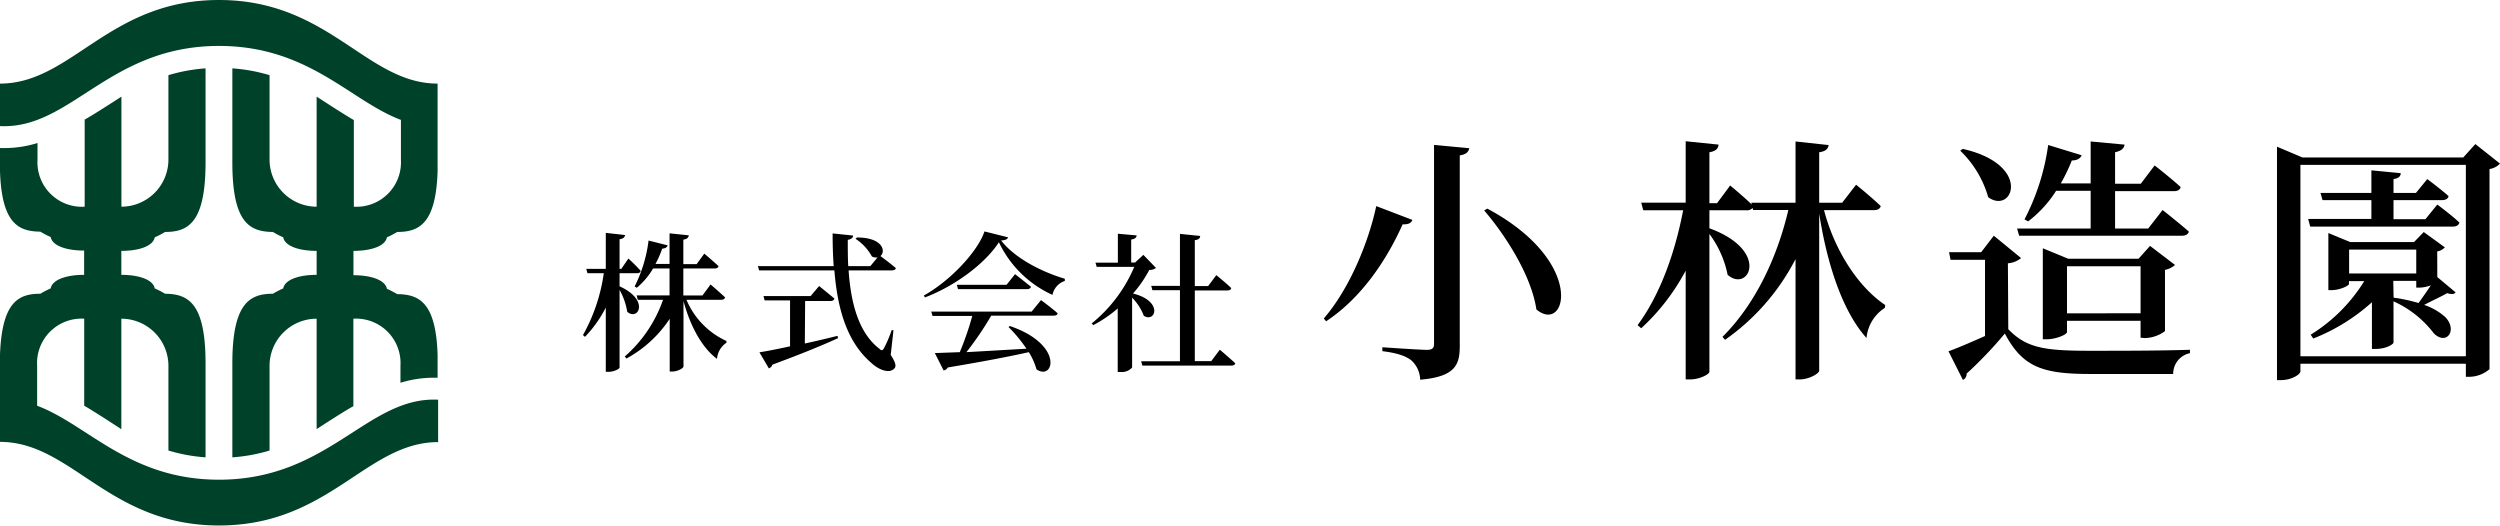
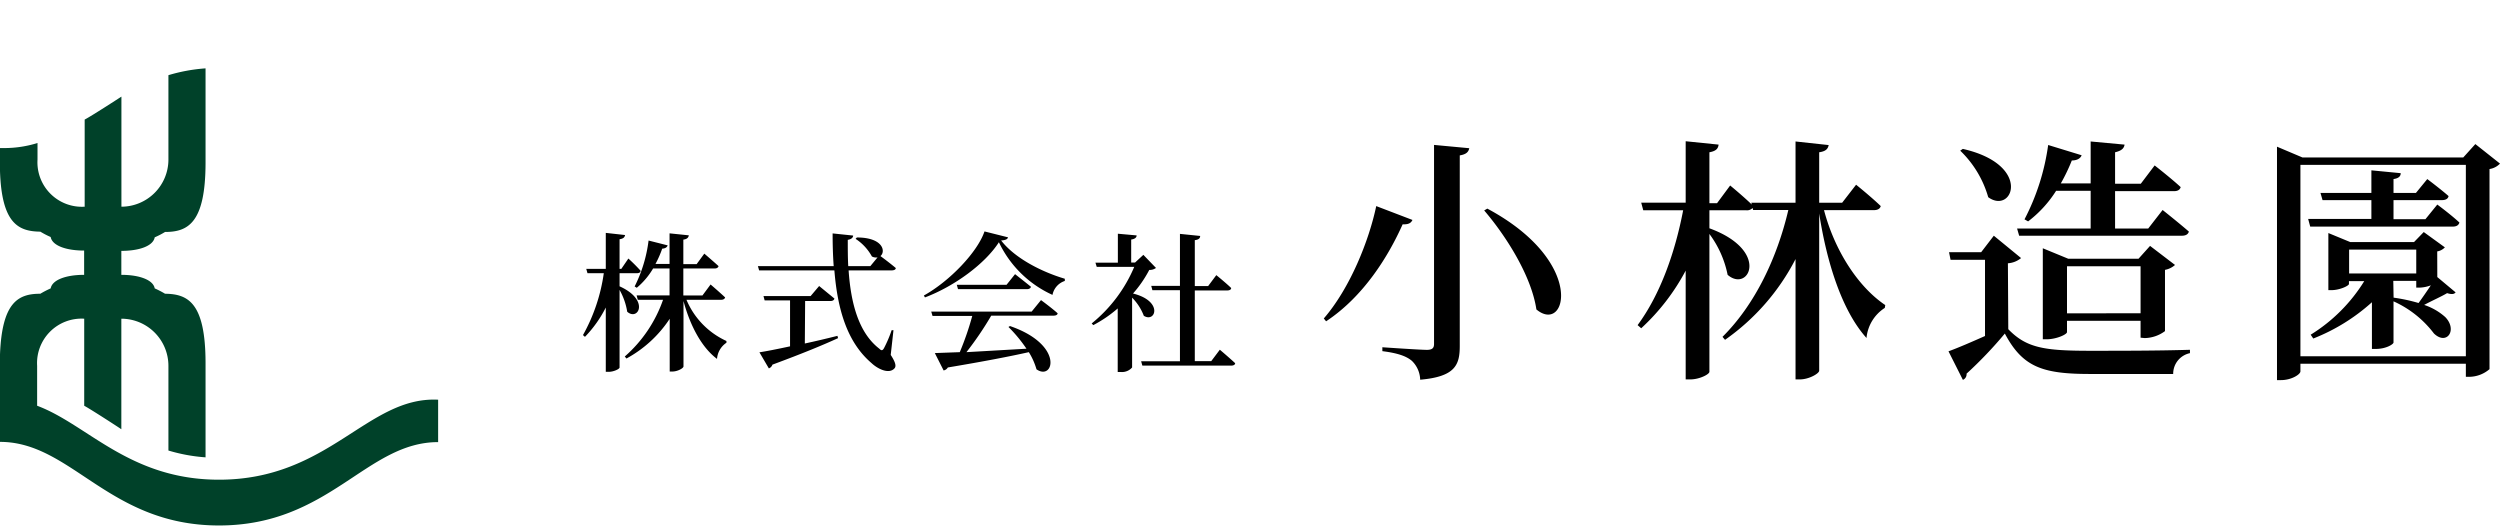
<svg xmlns="http://www.w3.org/2000/svg" viewBox="0 0 326.56 68.67">
  <defs>
    <style>.cls-1{fill:#004129}</style>
  </defs>
  <g id="レイヤー_2" data-name="レイヤー 2">
    <g id="レイヤー_1-2" data-name="レイヤー 1">
      <g id="logo_footer">
        <path class="cls-1" d="M28.61 62.66c-11.71 0-17.16-7.2-23.76-9.66v-5.22A5.81 5.81 0 0111 41.63V53c.94.51 4.6 2.89 4.85 3.07V41.63A6.16 6.16 0 0122 47.78v11.07a22.12 22.12 0 004.85.89V47.46c0-7.9-2.27-9.06-5.29-9.09a12.29 12.29 0 00-1.35-.7c-.2-1.11-2-1.77-4.36-1.77v-3.13c2.37 0 4.16-.65 4.36-1.77a10.77 10.77 0 001.35-.7c3 0 5.29-1.18 5.29-9.08V8.93a22.12 22.12 0 00-4.85.89v11.07A6.16 6.16 0 0115.86 27V12.62c-.43.28-3.85 2.5-4.8 3V27a5.81 5.81 0 01-6.16-6.15v-2.17a14.54 14.54 0 01-4.29.66H0v3c.22 6.85 2.4 7.89 5.27 7.92a10.77 10.77 0 001.35.7c.2 1.12 2 1.77 4.37 1.77v3.17c-2.38 0-4.17.66-4.37 1.77a12.29 12.29 0 00-1.35.7c-2.87 0-5 1.07-5.27 7.92v11.43c9.37 0 14.19 10.92 28.61 10.92s19.25-10.89 28.62-10.89v-5.54C48 51.75 43 62.66 28.61 62.66z" />
-         <path class="cls-1" d="M28.61 0C14.19 0 9.37 10.92 0 10.92v5.55C9.27 16.92 14.19 6 28.61 6c11.72 0 17.17 7.2 23.76 9.66v5.22A5.81 5.81 0 0146.22 27V15.68c-.94-.51-4.6-2.89-4.86-3.06V27a6.16 6.16 0 01-6.15-6.15V9.82a22.1 22.1 0 00-4.86-.89v12.29c0 7.9 2.27 9.05 5.3 9.08A10.77 10.77 0 0037 31c.19 1.12 2 1.77 4.36 1.77v3.13c-2.37 0-4.17.66-4.36 1.77a12.29 12.29 0 00-1.35.7c-3 0-5.3 1.19-5.3 9.09v12.28a22.1 22.1 0 004.86-.89V47.78a6.16 6.16 0 016.15-6.15v14.43c.42-.29 3.85-2.51 4.8-3V41.63a5.81 5.81 0 016.15 6.15V50a14.64 14.64 0 014.29-.66h.56v-3c-.22-6.85-2.41-7.89-5.28-7.92a13.1 13.1 0 00-1.34-.7c-.2-1.11-2-1.77-4.37-1.77v-3.18c2.37 0 4.17-.65 4.37-1.77a11.37 11.37 0 001.34-.7c2.87 0 5.06-1.07 5.28-7.92V10.92C47.86 10.92 43 0 28.61 0z" />
        <path d="M184.5 28.73c-.17.37-.47.61-1.28.57-1.85 4.14-5.07 9.41-10 12.67l-.3-.37c3.46-4 5.91-10.21 6.85-14.68zm7.42-9.37c-.1.5-.4.8-1.24.94v24.9c0 2.48-.6 4-5.17 4.4a3.56 3.56 0 00-1.08-2.46c-.67-.57-1.71-1-3.86-1.27v-.51s4.87.34 5.81.34c.71 0 .94-.24.94-.77v-26zm8.77 21.06c-.64-4.3-3.86-9.47-6.82-12.93l.41-.24c13 6.96 10.34 16.47 6.41 13.17zM238.26 27.45c1.38 5.25 4.43 10 8 12.4l-.06.37a5.24 5.24 0 00-2.39 3.93c-3.26-3.63-5.21-10-6.18-16.26v20.53c0 .37-1.34 1.14-2.52 1.14h-.57V33.84a29.17 29.17 0 01-9.21 10.55L225 44c4.3-4.27 7.16-10.42 8.6-16.57H229l-.07-.26a1 1 0 01-.81.3h-4.83v2.35c8 2.92 5.14 8.47 2.38 6.08a13.34 13.34 0 00-2.38-5.34v18c0 .34-1.32 1-2.49 1h-.61V35.35a28.08 28.08 0 01-5.81 7.53l-.47-.41c3-4.06 4.91-9.57 5.95-15h-5.21l-.27-1h5.81v-8.02l4.3.44c-.06.5-.3.84-1.2 1v6.65h1l1.71-2.31s1.68 1.38 2.83 2.49l-.07-.24h5.78v-8l4.33.47c-.1.47-.33.81-1.24.94v6.59h3l1.82-2.35s2 1.61 3.22 2.79c-.1.37-.43.53-.9.53zM262.33 43c2.36 2.45 4.71 2.82 10.66 2.82 3.83 0 9 0 13.07-.13v.44a2.75 2.75 0 00-2.19 2.72H273c-6.22 0-8.8-.91-11.12-5.28a53.8 53.8 0 01-5 5.24.79.79 0 01-.48.81l-1.88-3.73c1.21-.44 3-1.21 4.77-2v-9.95h-4.5l-.2-1h4.2l1.65-2.15 3.56 2.92a3 3 0 01-1.72.68zm-5.94-23.55c9.14 2.08 6.52 8.63 3.32 6.31a13.63 13.63 0 00-3.66-6.08zm16.7 5.47h-4.51a15.26 15.26 0 01-3.66 4l-.47-.27a29.74 29.74 0 003.09-9.71l4.37 1.34c-.13.37-.54.68-1.28.68a24.06 24.06 0 01-1.44 3h3.9v-5.48l4.43.41c-.07.47-.37.8-1.24 1V24h3.36l1.81-2.39s2.12 1.65 3.4 2.83c-.1.37-.41.53-.88.53h-7.69v4.88h4.33l1.88-2.42s2.12 1.68 3.43 2.82c-.1.37-.43.54-.91.54h-21.26l-.27-.94h9.61zm6.52 19.19V41.9H270v1.48c0 .3-1.38.94-2.69.94h-.47V32.43l3.33 1.37h9.17l1.51-1.68 3.26 2.49a2.72 2.72 0 01-1.31.64v8a4.57 4.57 0 01-2.65.91zm0-3.19v-6.14H270v6.15zM326.56 21.37a2.39 2.39 0 01-1.37.71v26.14a4.11 4.11 0 01-2.62 1h-.47v-1.71h-21.61v1c0 .4-1.18 1.14-2.52 1.14h-.54V19.16l3.33 1.41h21l1.58-1.75zm-4.46 25.17v-25h-21.61v25zm-3.73-19.82s1.81 1.34 2.89 2.35c-.11.37-.41.53-.88.53h-18.61l-.27-1h8.26v-2.46h-6.38l-.27-.94h6.65v-2.95l3.83.37c0 .4-.26.67-.94.77v1.81h2.93l1.48-1.81s1.71 1.28 2.78 2.22c-.06.37-.4.53-.87.53h-6.32v2.49h4.17zm0 9.47l2.39 2c-.17.23-.47.3-1.11.1-.71.43-2 1-3 1.54a7.78 7.78 0 012.75 1.58c1.65 1.68.21 3.77-1.47 2.15a13.63 13.63 0 00-5.28-4.2v5.38c0 .2-.91.84-2.35.84h-.47v-6.1a25.19 25.19 0 01-7.66 4.74l-.34-.5a21.52 21.52 0 007-7h-2v.37c0 .24-1.21.81-2.29.81h-.4v-7.46l2.86 1.18h8.33l1.27-1.31 2.76 2a1.76 1.76 0 01-1 .53zm-11.52-.47h8.77V32.6h-8.77zm5.81 3.16a21.92 21.92 0 013.26.7c.47-.63 1.07-1.51 1.61-2.31a4.63 4.63 0 01-1.44.3h-.47v-.88h-3zM80.93 37.4c4 1.8 2.42 4.58 1 3.32a8.52 8.52 0 00-1-2.85V48c0 .2-.77.57-1.43.57h-.37v-8.4A15.66 15.66 0 0176.41 44l-.26-.23a23.1 23.1 0 002.72-8.08h-2.13l-.16-.57h2.55v-4.7l2.52.28c-.06.29-.2.47-.72.55v3.87h.23l.92-1.35a22.18 22.18 0 011.6 1.6c0 .22-.23.32-.49.32h-2.26zm8.74 1.76a10.29 10.29 0 005.22 5.38v.23a2.79 2.79 0 00-1.23 2.11c-2.09-1.56-3.56-4.51-4.38-7.56v8.54c0 .24-.78.67-1.45.67h-.35v-6.89a15.75 15.75 0 01-5.65 5.19l-.22-.26a17.48 17.48 0 005-7.41h-3.3l-.15-.57h4.3v-3.52h-2.15a9.73 9.73 0 01-2.13 2.52l-.28-.17a18.38 18.38 0 001.82-6l2.49.63c-.06.23-.3.41-.71.43a13.65 13.65 0 01-.88 2h1.84v-4l2.52.26c-.06.27-.19.49-.72.56v3.2H91l1-1.37s1.17 1 1.86 1.63c-.06.21-.24.31-.51.31h-4.09v3.52h2.5l1.06-1.43s1.17 1 1.9 1.69c-.06.21-.26.31-.53.31zM116.35 46.36c.65 1 .75 1.5.47 1.78-.72.76-2.17.06-3-.73-3.17-2.72-4.42-7-4.83-12.09h-9.83l-.16-.56h9.9c-.1-1.37-.14-2.8-.14-4.27l2.68.28c0 .25-.21.48-.7.56 0 1.16 0 2.29.06 3.43h2.89l.94-1.14a1.14 1.14 0 01-.74-.12 6.42 6.42 0 00-2.13-2.3l.17-.18c3.41 0 3.8 1.82 3.08 2.43.37.27 1.34 1 2 1.56 0 .22-.25.31-.55.31h-5.61c.29 4.29 1.31 8.14 4 10.22.29.29.43.27.62-.06a16.27 16.27 0 001-2.35h.24zm-11.22-1.49c1.35-.29 2.79-.63 4.26-1l.08.3c-1.92.88-4.62 2-8.57 3.46a.79.79 0 01-.47.49l-1.23-2.1c.86-.13 2.29-.41 4-.78v-6h-3.32l-.15-.57h6.16l1.11-1.31 2 1.64c-.06.22-.25.32-.53.32h-3.3zM131.67 31c-.06.25-.31.37-.9.41 1.76 2.29 5.25 4.09 8.32 5v.29a2.39 2.39 0 00-1.61 1.82 14.25 14.25 0 01-7-6.88c-1.78 2.79-5.79 5.75-9.66 7.21l-.14-.25c3.38-1.88 7-5.67 7.92-8.37zm4.31 8.2s1.37 1 2.17 1.72c0 .21-.24.31-.53.31h-8.14a42.49 42.49 0 01-3.24 4.77l7.84-.45a18.89 18.89 0 00-2.35-2.84l.2-.12c7.12 2.45 5.71 7.22 3.46 5.65a8.8 8.8 0 00-1-2.24c-2.5.56-5.85 1.21-10.58 2a.81.81 0 01-.55.39l-1.15-2.27 3.26-.12a38 38 0 001.63-4.73h-5.19l-.17-.57h13.12zm-3.39-3.39s1.28 1 2.08 1.65c-.06.21-.26.31-.53.31h-9l-.16-.57h6.5zM151 35a1.38 1.38 0 01-.88.26 15.37 15.37 0 01-2.12 3.08c4 1 2.93 3.87 1.41 2.91a6.81 6.81 0 00-1.53-2.37V48a1.74 1.74 0 01-1.48.59h-.4v-8.3a16.68 16.68 0 01-3.19 2.18l-.21-.22a19 19 0 005.56-7.39h-4.9l-.17-.55h2.93v-3.78l2.45.22c0 .27-.22.47-.71.54v3h.51l1.08-1zm8.34 10.68s1.25 1.06 2 1.76c0 .22-.25.32-.53.32h-11.59l-.16-.57h5.07v-9.28h-3.6l-.15-.57h3.75v-6.79l2.64.27c0 .3-.19.49-.7.55v6h1.74l1.07-1.43s1.24 1 1.94 1.68c0 .22-.23.32-.51.32h-4.24v9.23h2.15z" />
      </g>
    </g>
  </g>
</svg>